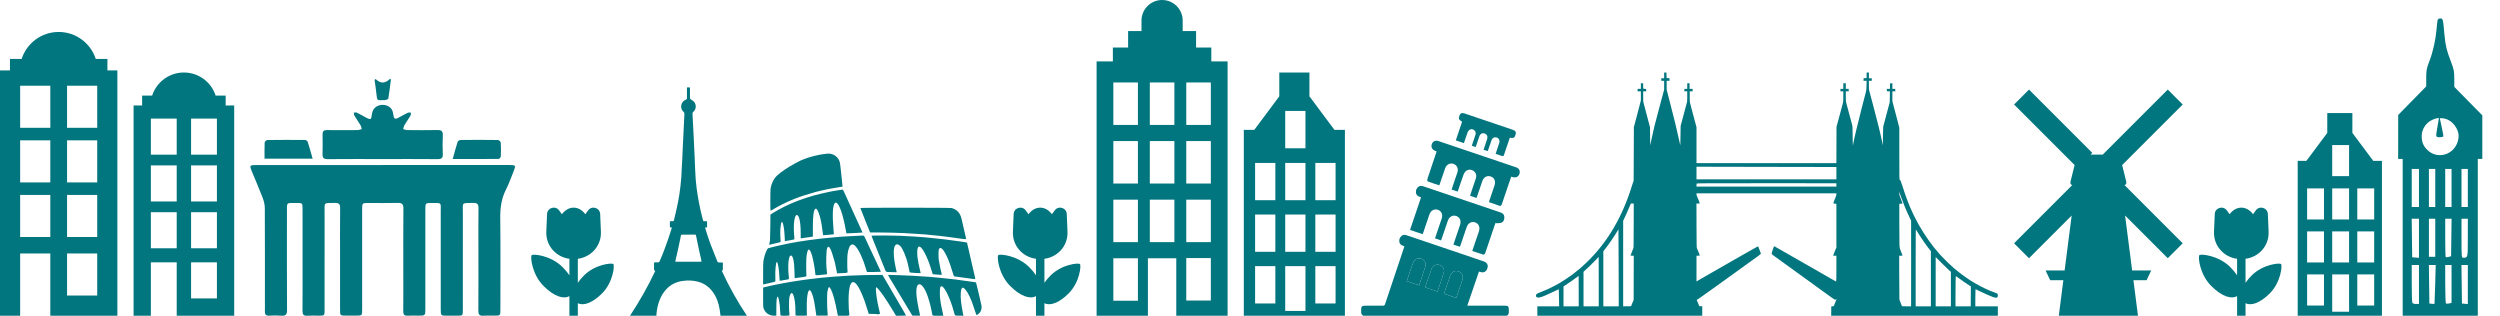
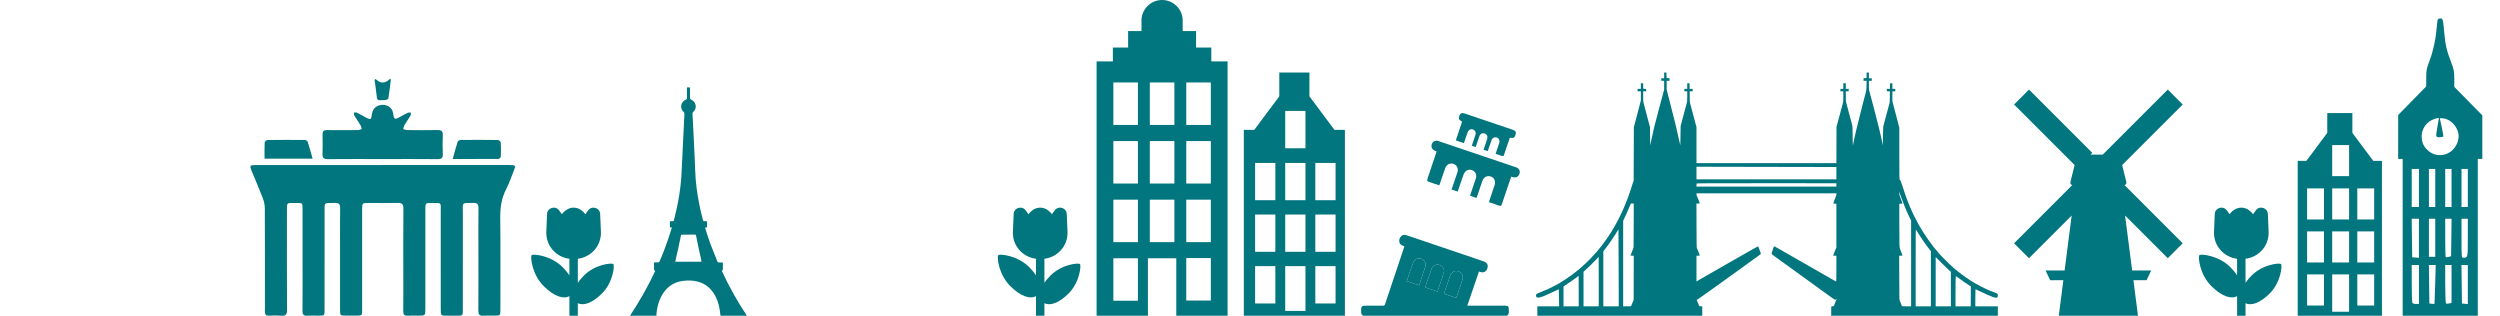
<svg xmlns="http://www.w3.org/2000/svg" width="1850" height="234" viewBox="0 0 1850 234" fill="none">
-   <path d="M71.943 94.565H49.627V63.429H71.943V94.565ZM71.943 134.973H49.627V103.837H71.943V134.973ZM71.943 175.378H49.627V144.242H71.943V175.378ZM71.943 218.678H49.627V187.543H71.943V218.678ZM37.23 94.565H14.914V63.429H37.23V94.565ZM37.23 134.973H14.914V103.837H37.23V134.973ZM37.23 175.378H14.914V144.242H37.23V175.378ZM79.488 52.114V43.609H70.844C67.106 32.031 56.252 23.65 43.427 23.65C30.605 23.65 19.751 32.031 16.01 43.609H7.369V52.114H0V233.65H14.914V187.543H37.23V233.65H86.857V52.114H79.488Z" fill="#01767F" />
-   <path d="M160.523 114.434H141.395V87.747H160.523V114.434ZM160.523 149.069H141.395V122.382H160.523V149.069ZM160.523 183.702H141.395V157.015H160.523V183.702ZM160.523 220.817H141.395V194.129H160.523V220.817ZM130.769 114.434H111.641V87.747H130.769V114.434ZM130.769 149.069H111.641V122.382H130.769V149.069ZM130.769 183.702H111.641V157.015H130.769V183.702ZM166.99 78.048V70.758H159.581C156.377 60.834 147.074 53.65 136.081 53.65C125.09 53.65 115.787 60.834 112.581 70.758H105.174V78.048H98.857V233.65H111.641V194.129H130.769V233.65H173.306V78.048H166.99Z" fill="#01767F" />
  <path d="M283.197 122.12C314.539 122.12 345.886 122.12 377.228 122.12C381.591 122.12 381.82 122.45 380.128 126.608C378.271 131.172 376.676 135.874 374.44 140.249C370.996 146.989 370.093 153.987 370.186 161.488C370.46 184.061 370.287 206.638 370.283 229.215C370.279 233.537 370.262 233.545 365.916 233.57C363.176 233.586 360.421 233.413 357.697 233.622C354.74 233.848 353.955 232.619 353.975 229.811C354.084 215.235 354.023 200.659 354.023 186.083C354.023 175.452 353.947 164.82 354.076 154.192C354.112 151.275 353.33 150.071 350.196 150.143C341.12 150.349 342.538 149.402 342.518 157.882C342.461 181.668 342.501 205.449 342.497 229.231C342.497 233.61 342.485 233.61 338.195 233.606C335.786 233.602 333.373 233.602 330.964 233.61C326.166 233.618 326.158 233.622 326.158 228.659C326.158 204.66 326.182 180.657 326.145 156.654C326.137 149.769 327.201 150.2 319.579 150.204C314.761 150.204 314.757 150.22 314.757 155.163C314.757 179.601 314.761 204.039 314.761 228.481C314.761 233.574 314.761 233.574 309.507 233.578C306.877 233.578 304.238 233.477 301.615 233.61C299.178 233.735 298.376 232.744 298.405 230.335C298.505 221.242 298.445 212.145 298.445 203.048C298.445 186.829 298.356 170.605 298.513 154.385C298.546 150.997 297.438 150.055 294.163 150.151C287.048 150.365 279.917 150.2 272.795 150.2C267.993 150.204 267.985 150.212 267.985 155.167C267.981 179.827 267.981 204.486 267.981 229.146C267.977 233.533 267.969 233.533 263.63 233.545C261.108 233.55 258.586 233.55 256.068 233.545C251.649 233.537 251.645 233.533 251.641 228.953C251.641 215.255 251.641 201.554 251.641 187.856C251.641 176.567 251.572 165.279 251.697 153.991C251.725 151.154 250.843 150.079 247.939 150.159C239.152 150.397 240.216 149.1 240.2 157.842C240.167 181.624 240.192 205.405 240.188 229.19C240.188 233.574 240.175 233.578 235.885 233.594C233.037 233.602 230.176 233.437 227.34 233.63C224.516 233.823 223.823 232.615 223.848 229.984C223.96 218.587 223.896 207.19 223.896 195.788C223.896 182.091 223.896 168.389 223.888 154.692C223.888 150.256 223.823 150.188 219.565 150.212C211.589 150.26 212.342 149.269 212.338 157.399C212.326 181.398 212.269 205.401 212.41 229.404C212.431 232.8 211.387 233.88 208.104 233.602C205.167 233.352 202.186 233.433 199.233 233.582C196.743 233.707 195.889 232.619 196.002 230.274C196.103 228.195 196.026 226.108 196.03 224.026C196.03 200.683 196.079 177.341 195.962 153.995C195.946 151.457 195.305 148.798 194.391 146.413C191.804 139.665 188.908 133.041 186.164 126.354C184.609 122.563 184.919 122.136 189.165 122.136C220.508 122.128 251.854 122.132 283.197 122.132V122.12Z" fill="#01767F" />
  <path d="M283.174 117.701C269.597 117.701 256.017 117.624 242.44 117.761C239.512 117.789 238.593 116.758 238.674 113.97C238.815 109.16 238.783 104.338 238.69 99.519C238.642 97.122 239.572 96.228 241.985 96.26C249.539 96.361 257.096 96.325 264.65 96.26C265.665 96.252 266.676 95.781 267.688 95.527C267.377 94.54 267.24 93.448 266.725 92.582C265.27 90.14 263.611 87.82 262.148 85.382C261.826 84.843 261.999 84.013 261.943 83.316C262.652 83.308 263.486 83.054 264.054 83.332C266.503 84.544 268.856 85.942 271.277 87.22C274.182 88.754 274.774 88.412 275.12 85.109C275.539 81.128 277.517 78.723 281.115 77.821C284.322 77.015 288.161 78.199 289.845 80.911C290.663 82.224 291.013 83.928 291.202 85.503C291.484 87.844 292.508 88.356 294.486 87.312C296.907 86.035 299.272 84.653 301.733 83.465C302.394 83.142 303.316 83.36 304.114 83.328C303.989 84.121 304.082 85.04 303.703 85.681C302.305 88.029 300.69 90.249 299.292 92.598C298.78 93.46 298.651 94.556 298.349 95.543C299.36 95.793 300.372 96.244 301.383 96.252C308.828 96.316 316.276 96.409 323.717 96.236C326.731 96.167 327.818 97.138 327.677 100.184C327.464 104.773 327.492 109.386 327.669 113.978C327.778 116.827 326.807 117.785 323.907 117.757C310.33 117.628 296.75 117.701 283.174 117.701Z" fill="#01767F" />
-   <path d="M334.991 117.674C336.317 112.961 337.388 108.863 338.693 104.843C338.895 104.218 340.176 103.582 340.962 103.574C350.143 103.485 359.324 103.465 368.501 103.602C369.234 103.614 370.527 104.871 370.576 105.612C370.797 108.988 370.757 112.389 370.592 115.769C370.56 116.425 369.569 117.59 369.013 117.594C357.886 117.702 346.755 117.674 334.991 117.674Z" fill="#01767F" />
+   <path d="M334.991 117.674C336.317 112.961 337.388 108.863 338.693 104.843C338.895 104.218 340.176 103.582 340.962 103.574C350.143 103.485 359.324 103.465 368.501 103.602C369.234 103.614 370.527 104.871 370.576 105.612C370.797 108.988 370.757 112.389 370.592 115.769C370.56 116.425 369.569 117.59 369.013 117.594Z" fill="#01767F" />
  <path d="M195.766 117.414C195.766 113.284 195.673 109.36 195.854 105.445C195.887 104.776 197.103 103.619 197.784 103.607C207.09 103.487 216.4 103.495 225.706 103.575C226.387 103.583 227.479 104.252 227.668 104.84C228.965 108.869 230.073 112.962 231.354 117.414H195.766Z" fill="#01767F" />
  <path d="M277.943 58.46C281.52 61.993 285.13 61.949 288.771 58.138C288.92 58.468 289.074 58.803 289.227 59.133C288.642 63.738 288.155 68.359 287.353 72.923C287.257 73.483 285.464 74.079 284.453 74.083C278.97 74.116 279.127 75.05 278.511 69.104C278.168 65.772 277.64 62.465 277.197 59.145C277.443 58.915 277.693 58.69 277.943 58.46Z" fill="#01767F" />
  <path d="M453.893 195.424C452.848 194.38 440.484 195.505 432.166 203.823C430.295 205.699 428.79 207.518 427.592 209.269V191.495C437.031 190.342 445.135 182.225 444.675 171.414L444.127 158.38C443.929 153.717 437.967 151.914 435.216 155.682L433.151 158.518C430.88 155.508 427.834 153.653 424.474 153.653C421.114 153.653 418.068 155.508 415.801 158.518L413.732 155.682C410.985 151.914 405.023 153.717 404.825 158.38L404.272 171.414C403.817 182.225 411.917 190.342 421.356 191.495V203.714C420.069 201.778 418.403 199.745 416.313 197.659C407.56 188.901 394.498 187.764 393.45 188.817C392.348 189.914 393.534 202.927 402.292 211.681C410.126 219.515 417.181 221.544 421.356 219.116V233.65H427.592V224.344C431.586 226.458 438.185 224.457 445.49 217.151C453.812 208.829 454.893 196.425 453.893 195.424Z" fill="#01767F" />
  <path d="M509.422 193.684C512.314 193.684 515.208 193.684 518.1 193.684C519.13 193.684 519.211 193.588 518.98 192.566C518.422 190.075 517.826 187.591 517.293 185.098C516.517 181.483 515.779 177.858 515.043 174.236C514.965 173.855 514.838 173.619 514.414 173.619C511.114 173.622 507.814 173.612 504.516 173.64C504.311 173.64 503.968 173.891 503.923 174.078C503.646 175.263 503.448 176.465 503.2 177.655C502.725 179.943 502.254 182.234 501.746 184.517C501.132 187.262 500.475 189.999 499.856 192.743C499.648 193.674 499.674 193.684 500.673 193.684C503.588 193.684 506.505 193.684 509.422 193.684ZM521.75 168.434C522.217 169.971 522.638 171.458 523.127 172.924C524.053 175.704 524.944 178.5 525.986 181.239C527.577 185.425 529.271 189.572 530.961 193.72C531.059 193.961 531.496 194.179 531.793 194.205C532.576 194.273 533.37 194.25 534.159 194.225C534.697 194.207 534.948 194.382 534.94 194.958C534.918 196.465 534.968 197.974 534.905 199.478C534.89 199.811 534.514 200.128 534.162 200.435C539.367 211.931 545.622 222.948 552.702 233.643H533.175C532.987 232.207 532.817 230.768 532.604 229.338C531.874 224.427 530.286 219.838 527.293 215.827C524.647 212.284 521.217 209.81 516.933 208.565C513.098 207.454 509.214 207.367 505.287 207.87C499.735 208.577 495.232 211.15 491.772 215.533C489.936 217.857 488.634 220.475 487.665 223.267C486.714 226.01 486.144 228.833 485.834 231.715C485.766 232.346 485.763 232.986 485.728 233.65H466.203C473.222 222.938 479.533 211.964 484.888 200.463C483.995 199.922 483.992 199.922 483.995 198.844C483.995 197.528 484.013 196.214 483.987 194.897C483.975 194.306 484.198 194.085 484.789 194.116C485.527 194.151 486.27 194.106 487.011 194.128C487.554 194.149 487.841 193.969 488.081 193.426C490.512 187.979 492.574 182.391 494.519 176.76C495.463 174.038 496.295 171.278 497.188 168.5C497.005 168.432 496.904 168.368 496.797 168.356C495.709 168.229 495.709 168.229 495.709 167.151C495.709 166.242 495.727 165.332 495.701 164.424C495.686 163.909 495.866 163.663 496.402 163.696C496.734 163.716 497.069 163.698 497.404 163.698C498.504 163.698 498.54 163.706 498.794 162.661C499.514 159.67 500.26 156.682 500.891 153.671C501.579 150.401 502.261 147.123 502.738 143.821C503.329 139.709 503.887 135.576 504.146 131.434C504.676 122.941 504.998 114.433 505.409 105.933C505.757 98.743 506.102 91.555 506.469 84.365C506.505 83.668 506.332 83.206 505.772 82.717C502.774 80.112 503.829 75.107 507.672 73.673C508.222 73.468 508.347 73.189 508.344 72.681C508.331 70.315 508.336 67.945 508.341 65.579C508.341 65.297 508.369 65.018 508.39 64.66C509.016 64.66 509.582 64.665 510.15 64.658C510.647 64.65 510.576 65.013 510.576 65.312C510.581 67.225 510.581 69.138 510.581 71.05C510.581 71.289 510.607 71.532 510.576 71.768C510.439 72.864 510.759 73.448 511.9 74.008C515.264 75.662 515.934 80.249 513.037 82.785C512.565 83.199 512.413 83.607 512.446 84.201C512.745 89.764 513.032 95.327 513.308 100.89C513.575 106.288 513.833 111.686 514.082 117.084C514.325 122.386 514.427 127.697 514.828 132.986C515.132 136.982 515.713 140.964 516.342 144.927C516.915 148.554 517.664 152.156 518.435 155.751C518.967 158.244 519.678 160.7 520.284 163.178C520.385 163.594 520.586 163.718 520.981 163.703C521.507 163.683 522.034 163.713 522.559 163.696C523.056 163.68 523.234 163.899 523.224 164.386C523.201 165.413 523.183 166.445 523.229 167.47C523.257 168.122 523.049 168.414 522.379 168.343C522.202 168.325 522.014 168.394 521.75 168.434Z" fill="#01767F" />
-   <path fill-rule="evenodd" clip-rule="evenodd" d="M611.444 113.799C604.456 114.493 595.558 117.027 590.58 119.74C590.446 119.813 589.464 120.334 588.396 120.897C583.355 123.559 577.581 127.468 574.916 130.023C572.451 132.386 570.676 136.135 570.206 139.968C569.992 141.711 569.981 155.779 570.193 155.91C570.279 155.963 570.988 155.613 571.77 155.134C576.376 152.31 581.954 149.545 587.668 147.254C592.076 145.486 597.512 143.715 604.004 141.933C604.575 141.776 606.934 141.217 608.128 140.956C608.876 140.792 609.796 140.583 611.282 140.239C612.617 139.93 614.42 139.586 615.973 139.345C616.64 139.241 617.55 139.09 617.994 139.008C618.439 138.927 619.313 138.779 619.935 138.679C620.558 138.579 621.373 138.432 621.746 138.351C622.119 138.27 622.657 138.204 622.941 138.204H623.459L623.36 136.95C623.305 136.261 623.189 135.042 623.102 134.241C623.015 133.441 622.87 132.058 622.78 131.168C622.159 125.073 621.763 121.632 621.567 120.636C620.865 117.081 618.256 114.536 614.549 113.791C613.603 113.602 613.431 113.602 611.444 113.799ZM622.2 140.473C619.564 140.889 617.618 141.211 616.418 141.431C615.906 141.524 615.105 141.669 614.638 141.753C613.141 142.022 612.414 142.184 608.128 143.196C605.815 143.742 603.432 144.334 602.831 144.512C602.231 144.69 601.212 144.99 600.567 145.178C599.922 145.367 598.994 145.648 598.505 145.803C598.016 145.958 597.069 146.248 596.402 146.449C595.117 146.836 594.786 146.951 594.138 147.231C593.915 147.328 593.406 147.512 593.006 147.642C592.605 147.771 591.768 148.073 591.146 148.313C590.523 148.552 589.613 148.898 589.124 149.08C583.831 151.058 575.839 155.053 571.656 157.812L570.119 158.826L570.026 168.126C569.975 173.241 569.878 177.644 569.81 177.911C569.615 178.679 569.23 180.705 569.23 180.962C569.23 181.153 569.341 181.167 569.836 181.036C570.634 180.825 571.394 180.641 572.384 180.418C572.829 180.318 573.447 180.172 573.759 180.094C574.07 180.017 574.689 179.871 575.133 179.771C575.84 179.612 576.792 179.372 577.438 179.191C577.69 179.12 577.696 178.236 577.466 175.14C577.209 171.68 577.521 167.083 578.164 164.85C578.509 163.654 579.162 164.269 579.585 166.185C580.225 169.092 580.53 171.707 580.686 175.647L580.794 178.396L581.36 178.347C582.183 178.276 587.205 177.344 587.593 177.19C587.901 177.068 587.914 176.976 587.8 175.787C586.896 166.364 587.735 159.068 589.722 159.068C590.142 159.068 591.06 160.213 591.256 160.98C591.317 161.218 591.45 161.705 591.552 162.06C592.17 164.231 592.516 168.01 592.518 172.628L592.52 176.403L593.208 176.302C593.586 176.247 594.332 176.136 594.866 176.055C595.399 175.975 596.418 175.827 597.13 175.727C598.459 175.541 599.92 175.327 600.946 175.166L601.527 175.075L601.512 168.568C601.49 159.156 602.178 154.617 603.658 154.405C605.086 154.201 607.328 160.83 608.297 168.126C608.456 169.327 608.702 171.146 608.842 172.169L609.099 174.029L610.231 173.99C611.265 173.955 613.228 173.785 615.973 173.494L617.024 173.382L617.009 172.493C617.001 172.003 616.908 170.802 616.802 169.824C616.696 168.845 616.509 166.116 616.387 163.759C615.396 144.664 620.581 145.528 624.88 165.174C625.329 167.225 625.459 167.881 625.83 169.945C625.913 170.412 626.067 171.224 626.17 171.749L626.358 172.703L628.646 172.594C629.904 172.535 632.52 172.417 634.459 172.333C638.404 172.161 638.347 172.173 638.055 171.561C637.938 171.317 637.73 170.863 637.593 170.552C637.456 170.24 637.041 169.331 636.67 168.53C636.299 167.729 635.706 166.419 635.351 165.619C634.583 163.886 634.331 163.331 633.441 161.413C633.069 160.613 632.618 159.63 632.439 159.23C632.26 158.83 631.91 158.065 631.661 157.532C631.413 156.998 631.046 156.197 630.846 155.753C630.646 155.308 630.085 154.07 629.6 153.003C629.114 151.936 628.405 150.371 628.024 149.526C627.643 148.681 627.104 147.498 626.827 146.897C626.356 145.875 625.956 144.997 624.899 142.662C623.751 140.128 623.854 140.212 622.2 140.473ZM636.673 153.933C636.672 154.044 638.287 158.156 640.263 163.071L643.855 172.007L648.231 172.004C653.508 172 665.213 172.274 669.347 172.498C676.518 172.888 682.422 173.266 684.389 173.463C685.234 173.548 686.726 173.694 687.704 173.789C688.683 173.884 690.139 174.028 690.939 174.109C691.74 174.19 693.268 174.337 694.336 174.435C696.808 174.662 698.04 174.811 702.342 175.404C703.009 175.496 704.101 175.646 704.768 175.737C705.435 175.829 706.49 175.974 707.113 176.061C716.194 177.328 715.127 177.486 714.544 174.959C714.267 173.759 713.875 172.049 713.646 171.037C713.556 170.637 713.417 170.054 713.339 169.743C713.26 169.432 713.043 168.486 712.857 167.64C712.67 166.795 712.379 165.522 712.21 164.81C712.042 164.098 711.817 163.116 711.711 162.627C710.652 157.742 708.526 155.26 704.283 153.958C703.254 153.642 636.677 153.618 636.673 153.933ZM635.624 174.448C634.379 174.521 631.577 174.659 629.397 174.755C627.218 174.851 624.598 174.999 623.574 175.084C622.551 175.169 620.732 175.314 619.531 175.407C615.309 175.735 613.42 175.915 608.371 176.471C602.637 177.103 594.158 178.255 591.227 178.802C590.826 178.877 590.026 179.019 589.447 179.119C588.869 179.219 588.032 179.367 587.587 179.447C587.143 179.528 586.306 179.676 585.727 179.774C585.149 179.873 584.385 180.016 584.029 180.092C583.673 180.168 582.945 180.316 582.412 180.42C579.444 181.003 578.976 181.104 576.508 181.697C575.396 181.964 573.213 182.48 571.656 182.844C570.099 183.208 568.65 183.594 568.436 183.701C567.534 184.152 565.811 188.442 565.208 191.74C565.119 192.229 564.968 193.017 564.873 193.491C564.765 194.031 564.701 197.367 564.701 202.444V210.537L565.146 210.423C565.391 210.361 567.374 209.913 569.553 209.427C571.733 208.941 573.593 208.456 573.687 208.35C573.803 208.219 573.819 207.27 573.739 205.407C573.52 200.309 574.145 193.842 574.858 193.842C575.599 193.842 576.551 199.392 576.759 204.916C576.812 206.336 576.896 207.564 576.946 207.644C577.054 207.818 577.5 207.759 581.118 207.092C581.563 207.01 582.254 206.897 582.654 206.841C583.77 206.687 583.914 206.486 583.771 205.286C582.806 197.212 583.421 189.505 585.063 189.116C586.733 188.72 587.743 193.019 587.937 201.343L588.042 205.851L588.866 205.752C595.166 204.99 596.974 204.639 596.797 204.213C596.58 203.687 596.513 192.954 596.714 190.817C597.432 183.195 599.053 182.658 601.007 189.394C601.475 191.007 602.474 195.89 602.71 197.724C602.808 198.48 602.952 199.536 603.03 200.069C603.108 200.603 603.223 201.513 603.285 202.091C603.494 204.045 602.929 203.89 607.967 203.372C608.945 203.271 610.233 203.14 610.829 203.079C611.426 203.019 611.95 202.933 611.995 202.888C612.071 202.812 611.983 201.732 611.6 198.048C611.204 194.226 611.459 185.556 612.017 183.895C613.107 180.654 614.883 183.562 617.354 192.629C617.949 194.813 617.94 194.778 618.399 197.077C618.478 197.477 618.627 198.205 618.728 198.695C619.103 200.502 619.211 201.054 619.313 201.667L619.417 202.294L621.617 202.189C627.933 201.888 627.345 202.117 627.127 200.039C626.884 197.732 626.94 189.815 627.213 187.896C628.462 179.108 631.853 178.557 635.913 186.483C636.826 188.264 637.969 190.748 637.969 190.949C637.969 191.03 638.034 191.223 638.112 191.378C638.191 191.532 638.336 191.859 638.436 192.104C638.535 192.348 638.699 192.749 638.8 192.993C638.901 193.238 639.04 193.584 639.11 193.761C639.18 193.939 639.757 195.707 640.393 197.689L641.549 201.293L646.631 201.275C649.426 201.266 651.749 201.2 651.792 201.13C651.836 201.059 651.646 200.537 651.372 199.969C651.096 199.402 650.616 198.391 650.304 197.724C649.992 197.057 649.448 195.892 649.094 195.136C648.74 194.38 648.245 193.315 647.992 192.77C647.74 192.226 647.246 191.17 646.895 190.425C646.05 188.633 645.019 186.442 644.318 184.947C644.005 184.279 643.322 182.832 642.8 181.731C642.278 180.629 641.851 179.705 641.851 179.677C641.851 179.616 640.029 175.738 639.616 174.919C639.278 174.25 639.19 174.239 635.624 174.448ZM644.924 174.487C644.924 174.679 645.407 175.957 645.973 177.264C646.088 177.531 646.306 178.077 646.456 178.477C646.607 178.877 646.827 179.423 646.944 179.69C647.062 179.957 648.484 183.487 650.103 187.534C651.722 191.582 653.176 195.185 653.334 195.541C653.492 195.896 654.034 197.243 654.538 198.533C655.709 201.527 655.169 201.23 659.706 201.366L663.569 201.482L663.484 201.099C663.438 200.889 663.132 199.515 662.806 198.048C659.946 185.195 661.505 177.761 666.166 182.021C667.923 183.627 670.774 190.444 671.921 195.783C672.026 196.272 672.181 196.982 672.266 197.36C672.534 198.555 672.711 199.393 672.91 200.393C673.016 200.927 673.124 201.442 673.15 201.538C673.222 201.802 681.003 202.296 681.246 202.053C681.308 201.99 681.286 201.737 681.196 201.49C681.106 201.242 680.946 200.639 680.841 200.15C680.736 199.661 680.504 198.642 680.327 197.886C679.805 195.661 679.725 195.275 679.537 194.085C679.183 191.84 679.051 190.994 678.891 189.947C678.801 189.362 678.728 187.974 678.728 186.863C678.728 180.031 681.743 181.326 685.566 189.799C686.273 191.366 686.455 191.798 686.897 192.953C687.135 193.575 687.391 194.231 687.466 194.408C687.641 194.824 688.013 195.951 689.238 199.778L690.233 202.883L690.909 202.969C694.641 203.444 697.086 203.506 696.938 203.122C696.699 202.499 695.381 196.438 695.149 194.894C695.002 193.915 694.799 192.751 694.7 192.306C694.422 191.071 694.442 185.326 694.726 184.623C695.862 181.813 698.219 184.21 701.432 191.44C702.341 193.484 703.607 197.118 705.088 201.929C705.954 204.743 705.723 204.461 707.329 204.675C708.1 204.778 709.167 204.927 709.701 205.006C710.235 205.084 711.29 205.229 712.046 205.327C712.802 205.425 713.93 205.576 714.553 205.661C715.176 205.747 716.213 205.888 716.858 205.976C717.503 206.063 718.558 206.208 719.203 206.298C722.014 206.691 721.894 206.813 721.27 204.194C721.068 203.349 720.833 202.33 720.745 201.929C720.585 201.193 720.394 200.374 720.142 199.341C720.066 199.03 719.916 198.375 719.81 197.886C719.703 197.397 719.553 196.742 719.477 196.43C719.229 195.41 719.037 194.584 718.857 193.761C718.76 193.317 718.534 192.334 718.354 191.578C718.174 190.822 717.948 189.839 717.851 189.394C717.754 188.95 717.619 188.331 717.551 188.02C717.339 187.043 716.094 181.676 715.848 180.672C715.556 179.485 715.494 179.424 714.438 179.272C713.542 179.143 711.828 178.882 710.186 178.626C704.465 177.731 694.315 176.513 687.381 175.888C686.402 175.8 684.765 175.652 683.742 175.56C679.864 175.209 673.591 174.827 666.678 174.52C659.435 174.199 644.924 174.176 644.924 174.487ZM640.557 203.552C633.385 203.688 623.032 204.198 617.671 204.679C616.781 204.759 615.107 204.903 613.951 205C608.072 205.491 607.408 205.56 601.416 206.293C600.749 206.374 599.512 206.521 598.667 206.618C596.821 206.83 595.023 207.07 593.814 207.265C592.903 207.412 591.48 207.623 589.407 207.92C587.044 208.258 585.184 208.559 583.463 208.884C583.063 208.96 582.28 209.1 581.724 209.195C581.168 209.291 580.295 209.442 579.783 209.531C578.973 209.672 575.434 210.377 571.252 211.23C569.326 211.623 567.262 212.104 565.389 212.598L564.701 212.779V219.895C564.701 226.693 564.717 227.06 565.042 228.068C566.216 231.702 569.464 233.823 573.516 233.602L574.486 233.549L574.492 228.212C574.499 222.241 574.796 219.559 575.452 219.559C575.703 219.559 576.162 220.635 576.348 221.662C576.772 223.996 576.872 224.615 577.013 225.786C577.099 226.498 577.229 228.472 577.302 230.174C577.375 231.875 577.485 233.349 577.547 233.449C577.733 233.75 584.094 233.698 584.211 233.395C584.26 233.265 584.208 232.483 584.094 231.656C583.804 229.555 583.797 221.757 584.084 220.368C585.764 212.233 588.776 219.242 588.623 230.93C588.606 232.293 588.659 233.392 588.747 233.48C588.841 233.574 590.537 233.619 593.017 233.593L597.13 233.549L597.049 231.043C596.742 221.52 597.542 214.917 599.024 214.739C600.425 214.57 602.285 220.41 603.342 228.293C603.444 229.049 603.595 230.141 603.678 230.719C603.763 231.297 603.888 232.171 603.958 232.66L604.085 233.549H608.29H612.495L612.448 232.094C612.422 231.293 612.325 229.962 612.234 229.136C611.993 226.959 611.987 217.463 612.226 216.162C612.615 214.051 613.03 212.742 613.382 212.525C614.118 212.07 615.756 215.421 616.951 219.826C617.14 220.524 617.356 221.314 617.43 221.581C617.73 222.668 618.378 225.362 618.557 226.271C618.662 226.805 618.81 227.533 618.884 227.889C618.958 228.244 619.104 228.972 619.208 229.506C619.311 230.04 619.457 230.768 619.531 231.123C619.606 231.479 619.751 232.189 619.853 232.7L620.039 233.63H624.216C629.024 233.63 628.612 233.813 628.417 231.761C628.341 230.965 628.203 229.514 628.11 228.536C628.017 227.557 627.941 224.716 627.941 222.221C627.943 205.108 632.609 204.17 638.77 220.044C639.235 221.245 639.681 222.373 639.76 222.551C639.937 222.953 641.649 228.27 642.338 230.557L642.849 232.256L645.851 232.296C647.823 232.322 648.93 232.4 649.078 232.522C649.316 232.72 651 232.42 651.166 232.15C651.211 232.078 651.173 231.745 651.083 231.41C650.993 231.074 650.811 230.327 650.68 229.749C650.548 229.17 650.287 228.052 650.099 227.263C649.086 223.001 648.159 216.737 648.159 214.155C648.159 212.245 648.307 212.182 649.607 213.542C650.397 214.368 651.133 215.304 653.508 218.508C654.727 220.153 658.625 226.223 660.804 229.87L663.051 233.63H666.765C668.807 233.63 670.479 233.571 670.479 233.499C670.479 233.427 669.778 232.172 668.922 230.709C666.807 227.098 665.961 225.644 663.045 220.61C662.221 219.187 661.491 217.95 661.424 217.861C661.358 217.772 661.122 217.371 660.901 216.971C660.679 216.571 659.347 214.278 657.941 211.876C656.534 209.474 654.858 206.6 654.217 205.488L653.05 203.466L649.755 203.453C647.943 203.446 643.804 203.491 640.557 203.552ZM657.216 203.592C657.216 203.732 657.59 204.452 658.047 205.193C658.503 205.933 659.021 206.794 659.196 207.105C659.372 207.416 659.573 207.744 659.642 207.833C659.712 207.922 659.914 208.249 660.091 208.561C660.267 208.872 662.758 213.021 665.627 217.78C668.495 222.539 670.97 226.651 671.127 226.918C671.283 227.185 672.248 228.786 673.271 230.476L675.13 233.549L677.98 233.594C680.323 233.63 680.83 233.598 680.83 233.414C680.83 233.195 680.606 232.026 680.345 230.881C680.274 230.569 680.128 229.914 680.022 229.425C679.915 228.936 679.77 228.281 679.7 227.969C679.455 226.878 679.073 224.805 678.91 223.683C678.819 223.061 678.671 222.078 678.581 221.5C676.192 206.159 683.074 206.786 687.456 222.309C687.568 222.709 687.721 223.218 687.794 223.441C688.123 224.443 689.101 228.58 689.495 230.638C690.145 234.029 689.53 233.63 694.11 233.63H698.017L697.92 232.943C697.867 232.565 697.756 231.964 697.673 231.609C696.012 224.478 695.491 220.941 695.482 216.729C695.473 212.49 695.924 211.307 697.279 212.015C699.362 213.103 703.13 221.022 705.409 229.102C705.522 229.502 705.671 230.011 705.74 230.234C705.81 230.456 706.023 231.184 706.214 231.851C706.745 233.706 706.406 233.543 709.862 233.594L712.899 233.638L712.784 232.947C712.651 232.15 712.477 231.191 712.224 229.87C711.728 227.276 711.606 226.511 711.214 223.522C710.57 218.618 710.966 213.64 712.053 212.96C713.311 212.175 716.373 216.338 718.515 221.745C718.797 222.455 719.127 223.255 719.25 223.522C719.372 223.788 720.143 226.045 720.963 228.536C722.704 233.824 722.435 233.285 723.143 232.905C725.716 231.518 726.927 228.524 726.152 225.462C726.062 225.107 725.909 224.452 725.812 224.007C725.715 223.562 725.489 222.579 725.309 221.823C725.013 220.577 724.898 220.067 724.507 218.265C723.903 215.483 722.361 209.107 722.27 209.016C722.207 208.954 721.573 208.823 720.861 208.726C717.694 208.293 717.08 208.209 716.09 208.071C715.511 207.99 714.456 207.844 713.744 207.747C713.033 207.65 711.959 207.502 711.359 207.418C710.758 207.335 709.776 207.2 709.175 207.117C708.575 207.035 707.501 206.887 706.79 206.789C705.553 206.619 703.989 206.448 700.805 206.135C699.463 206.002 698.504 205.903 694.497 205.479C691.801 205.194 689.657 205.001 687.462 204.848C677.838 204.175 672.339 203.865 667.406 203.715C664.248 203.619 660.663 203.495 659.44 203.439C657.481 203.349 657.216 203.367 657.216 203.592Z" fill="#01767F" />
  <path d="M799.171 195.424C798.126 194.38 785.763 195.505 777.445 203.823C775.573 205.699 774.068 207.518 772.87 209.269V191.495C782.31 190.342 790.414 182.225 789.954 171.414L789.405 158.38C789.207 153.717 783.245 151.914 780.494 155.682L778.429 158.518C776.158 155.508 773.112 153.653 769.752 153.653C766.392 153.653 763.346 155.508 761.079 158.518L759.01 155.682C756.263 151.914 750.301 153.717 750.103 158.38L749.551 171.414C749.095 182.225 757.195 190.342 766.634 191.495V203.714C765.347 201.778 763.681 199.745 761.592 197.659C752.838 188.901 739.777 187.764 738.728 188.817C737.627 189.914 738.813 202.927 747.57 211.681C755.404 219.515 762.459 221.544 766.634 219.116V233.65H772.87V224.344C776.864 226.458 783.463 224.457 790.769 217.151C799.09 208.829 800.171 196.425 799.171 195.424Z" fill="#01767F" />
  <path d="M896.022 92.427H877.839V61.002H896.022V92.427ZM896.022 135.795H877.839V104.37H896.022V135.795ZM896.022 222.41H877.839V190.985H896.022V222.41ZM896.022 179.162H877.839V147.735H896.022V179.162ZM869.042 92.427H850.86V61.002H869.042V92.427ZM869.042 135.795H850.86V104.37H869.042V135.795ZM869.042 179.162H850.86V147.735H869.042V179.162ZM842.06 92.427H823.878V61.002H842.06V92.427ZM842.06 135.795H823.878V104.37H842.06V135.795ZM842.06 179.162H823.878V147.735H842.06V179.162ZM842.06 222.529H823.878V191.102H842.06V222.529ZM908.421 45.458H896.377V35.171H885.099V22.97H875.191V15.241C875.191 6.824 868.368 4.11236e-05 859.951 4.11236e-05C851.535 4.11236e-05 844.711 6.824 844.711 15.241V22.97H834.803V35.171H823.523V45.458H811.481V233.65H849.457V191.105H870.445V233.65H908.421V45.458Z" fill="#01767F" />
  <path d="M988.325 148.155H973.339V120.548H988.325V148.155ZM988.325 186.355H973.339V158.748H988.325V186.355ZM988.325 224.554H973.339V196.946H988.325V224.554ZM966.041 109.696H951.055V82.089H966.041V109.696ZM966.041 148.155H951.055V120.548H966.041V148.155ZM966.041 186.355H951.055V158.748H966.041V186.355ZM966.041 230.114H951.055V196.948H966.041V230.114ZM943.76 148.155H928.774V120.548H943.76V148.155ZM943.76 186.355H928.774V158.748H943.76V186.355ZM943.76 224.554H928.774V196.946H943.76V224.554ZM987.485 96.097L968.979 71.278V53.65H946.674V71.278L928.168 96.097H920.421V233.65H995.232V96.097H987.485Z" fill="#01767F" />
  <path d="M1050.08 211.131C1051.69 206.4 1053.28 201.891 1054.73 197.33C1055.51 194.852 1054.14 192.357 1051.79 191.511C1049.42 190.661 1046.68 191.706 1045.8 194.091C1044.12 198.664 1042.62 203.306 1040.99 208.049C1044.03 209.078 1046.97 210.077 1050.08 211.131ZM1077.55 220.431C1077.69 220.108 1077.86 219.819 1077.97 219.504C1079.36 215.445 1080.75 211.386 1082.11 207.314C1083.08 204.381 1081.93 201.738 1079.32 200.824C1076.64 199.88 1074.06 201.266 1073.03 204.25C1071.65 208.262 1070.29 212.283 1068.93 216.3C1068.82 216.648 1068.74 217.009 1068.64 217.409C1071.62 218.421 1074.48 219.394 1077.55 220.431ZM1054.61 212.657C1057.71 213.707 1060.64 214.706 1063.72 215.747C1065.33 210.953 1067 206.281 1068.45 201.538C1069.16 199.23 1067.53 196.781 1065.18 196.055C1062.82 195.328 1060.28 196.403 1059.41 198.771C1057.75 203.297 1056.25 207.879 1054.61 212.657ZM1008.92 233.65C1007.62 233.093 1007.23 232.073 1007.23 230.709C1007.23 226.327 1007.34 226.195 1011.74 226.195C1015.61 226.195 1019.48 226.173 1023.35 226.208C1024.18 226.216 1024.63 226.02 1024.93 225.128C1029.62 211.038 1034.35 196.964 1039.07 182.887C1039.13 182.708 1039.14 182.517 1039.18 182.262C1038.84 182.117 1038.54 181.96 1038.23 181.867C1036.67 181.403 1035.63 180.417 1035.47 178.789C1035.3 177.093 1035.88 175.593 1037.23 174.496C1038.43 173.523 1039.75 173.697 1041.12 174.169C1049.41 176.991 1057.71 179.788 1066.01 182.593C1076.62 186.185 1087.22 189.768 1097.83 193.373C1100.73 194.359 1101.64 196.467 1100.39 199.225C1099.52 201.138 1097.85 201.912 1095.82 201.351C1095.41 201.236 1094.99 201.117 1094.43 200.955C1091.57 209.32 1088.73 217.622 1085.8 226.195H1087.63C1096 226.195 1104.37 226.195 1112.74 226.195C1116.33 226.195 1116.5 226.407 1116.55 230.05C1116.56 231.516 1116.58 232.915 1114.99 233.65H1008.92Z" fill="#01767F" />
-   <path d="M1052.81 173.309C1049.68 172.255 1046.73 171.256 1043.43 170.142C1046.15 162.088 1048.84 154.118 1051.56 146.063C1051.15 145.889 1050.82 145.706 1050.46 145.596C1048.83 145.086 1047.83 143.993 1047.77 142.306C1047.72 140.576 1048.31 139.029 1049.87 138.034C1051.07 137.273 1052.29 137.541 1053.54 137.966C1064.8 141.787 1076.07 145.587 1087.33 149.4C1095.03 152.006 1102.72 154.624 1110.43 157.212C1112.02 157.748 1113.1 158.713 1113.21 160.426C1113.32 162.241 1112.78 164.009 1111.07 164.761C1109.89 165.276 1108.39 165.063 1107.03 165.178L1106.83 164.693C1106.62 165.212 1106.38 165.726 1106.2 166.253C1103.94 172.914 1101.67 179.578 1099.41 186.239C1099.22 186.791 1099.09 187.408 1098.75 187.858C1098.51 188.177 1097.88 188.517 1097.56 188.415C1094.9 187.591 1092.27 186.664 1089.48 185.716C1090.2 183.574 1090.89 181.504 1091.59 179.442C1092.52 176.714 1093.46 173.989 1094.38 171.256C1095.43 168.136 1094.28 165.45 1091.54 164.549C1088.84 163.665 1086.35 165.097 1085.31 168.132C1083.76 172.663 1082.22 177.194 1080.68 181.725C1080.58 181.993 1080.46 182.248 1080.31 182.613C1078.73 182.082 1077.22 181.572 1075.54 181.007C1076.1 179.336 1076.62 177.729 1077.16 176.127C1078.24 172.935 1079.33 169.747 1080.41 166.551C1081.46 163.435 1080.34 160.745 1077.61 159.839C1074.88 158.93 1072.4 160.375 1071.32 163.524C1069.82 167.915 1068.33 172.31 1066.83 176.705C1066.71 177.071 1066.57 177.428 1066.39 177.904C1064.91 177.402 1063.49 176.926 1061.92 176.395C1062.42 174.873 1062.88 173.449 1063.36 172.034C1064.51 168.608 1065.7 165.191 1066.84 161.765C1067.85 158.755 1066.66 156.086 1063.95 155.215C1061.31 154.36 1058.77 155.759 1057.77 158.675C1056.12 163.478 1054.51 168.289 1052.81 173.309Z" fill="#01767F" />
  <path d="M1118.29 130.729C1116.88 134.864 1115.5 138.924 1114.12 142.983C1113.2 145.665 1112.29 148.347 1111.39 151.033C1111.01 152.172 1110.53 152.695 1109.15 152.134C1106.81 151.174 1104.36 150.464 1101.81 149.601C1101.96 149.104 1102.07 148.653 1102.22 148.215C1103.47 144.513 1104.73 140.815 1105.97 137.113C1106.96 134.159 1105.83 131.532 1103.22 130.614C1100.53 129.666 1097.94 131.048 1096.91 134.014C1095.66 137.615 1094.46 141.232 1093.23 144.836C1093.06 145.338 1092.87 145.831 1092.63 146.49C1091.04 145.958 1089.53 145.457 1087.85 144.896C1088.04 144.271 1088.18 143.727 1088.36 143.191C1089.62 139.442 1090.93 135.706 1092.16 131.949C1092.87 129.781 1092.15 127.685 1090.41 126.487C1088.64 125.258 1086.3 125.241 1084.7 126.682C1083.94 127.367 1083.34 128.361 1082.99 129.33C1081.66 132.952 1080.46 136.624 1079.22 140.275C1079.06 140.73 1078.89 141.181 1078.67 141.763C1077.19 141.266 1075.77 140.79 1074.19 140.263C1074.91 138.112 1075.59 136.046 1076.29 133.98C1077.01 131.855 1077.78 129.738 1078.47 127.605C1079.39 124.787 1078.19 122.177 1075.6 121.276C1072.97 120.353 1070.39 121.709 1069.38 124.595C1068.12 128.238 1066.89 131.898 1065.64 135.549C1065.47 136.042 1065.29 136.535 1065.07 137.168C1062.13 136.178 1059.3 135.268 1056.52 134.227C1056.25 134.121 1056.06 133.139 1056.21 132.684C1057.49 128.684 1058.85 124.71 1060.19 120.732C1061.15 117.871 1062.12 115.015 1063.12 112.078C1062.61 111.865 1062.22 111.691 1061.82 111.529C1059.71 110.688 1058.82 108.771 1059.55 106.667C1060.27 104.597 1062.21 103.628 1064.38 104.363C1083.6 110.845 1102.8 117.34 1122.01 123.851C1124.2 124.595 1125.1 126.5 1124.4 128.638C1123.71 130.741 1121.81 131.728 1119.65 131.107C1119.23 130.988 1118.82 130.878 1118.29 130.729Z" fill="#01767F" />
  <path d="M1117.26 101.926C1115.89 105.968 1114.54 109.943 1113.2 113.913C1112.55 115.821 1112.54 115.821 1110.66 115.175C1109.41 114.746 1108.17 114.316 1106.76 113.832C1107.5 111.63 1108.22 109.475 1108.94 107.316C1109.13 106.763 1109.33 106.211 1109.49 105.645C1109.97 103.958 1109.23 102.364 1107.71 101.807C1106.09 101.212 1104.41 101.926 1103.77 103.631C1102.89 105.96 1102.13 108.336 1101.33 110.691C1101.22 111.009 1101.08 111.324 1100.9 111.804C1099.91 111.498 1098.96 111.201 1097.83 110.848C1098.59 108.582 1099.31 106.423 1100.03 104.268C1100.23 103.665 1100.47 103.074 1100.61 102.458C1101.02 100.715 1100.22 99.27 1098.61 98.743C1097.04 98.233 1095.44 98.964 1094.82 100.626C1093.97 102.912 1093.22 105.242 1092.43 107.554C1092.29 107.962 1092.12 108.357 1091.95 108.816C1090.99 108.493 1090.13 108.2 1089.13 107.856C1090.06 105.059 1090.98 102.351 1091.87 99.631C1092.34 98.19 1091.89 97 1090.67 96.163C1089.5 95.355 1088.21 95.38 1087.14 96.299C1086.58 96.775 1086.18 97.531 1085.92 98.237C1085.01 100.711 1084.2 103.218 1083.29 105.896C1081.31 105.225 1079.4 104.578 1077.3 103.869C1078.88 99.172 1080.41 94.603 1081.94 90.063C1079.41 88.486 1079.14 87.815 1080.05 85.473C1080.71 83.768 1081.8 83.284 1083.67 83.917C1092.1 86.765 1100.53 89.621 1108.95 92.473C1112.33 93.617 1115.7 94.76 1119.08 95.903C1121.38 96.681 1122.05 97.574 1121.63 99.265C1120.97 101.884 1120.07 102.47 1117.26 101.926Z" fill="#01767F" />
  <path d="M1054.61 212.659C1056.25 207.881 1057.75 203.295 1059.41 198.772C1060.28 196.401 1062.82 195.329 1065.18 196.056C1067.53 196.779 1069.16 199.227 1068.45 201.539C1067 206.279 1065.33 210.954 1063.72 215.749C1060.64 214.703 1057.7 213.708 1054.61 212.659Z" fill="#01767F" />
  <path d="M1077.55 220.433C1074.48 219.391 1071.62 218.422 1068.64 217.406C1068.74 217.011 1068.82 216.65 1068.93 216.301C1070.29 212.28 1071.65 208.259 1073.03 204.251C1074.06 201.267 1076.64 199.882 1079.32 200.821C1081.93 201.739 1083.08 204.379 1082.11 207.311C1080.75 211.383 1079.36 215.443 1077.97 219.506C1077.86 219.816 1077.69 220.11 1077.55 220.433Z" fill="#01767F" />
  <path d="M1050.08 211.131C1046.97 210.077 1044.03 209.078 1040.99 208.049C1042.62 203.306 1044.12 198.664 1045.8 194.091C1046.68 191.706 1049.42 190.661 1051.79 191.511C1054.14 192.357 1055.51 194.852 1054.73 197.33C1053.29 201.891 1051.69 206.4 1050.08 211.131Z" fill="#01767F" />
  <path fill-rule="evenodd" clip-rule="evenodd" d="M1231.47 55.786V57.922H1230.41H1229.34V58.848V59.774H1230.41H1231.47L1231.47 63.013L1231.47 66.253L1230.97 68.175C1230.44 70.207 1230.01 71.794 1229.41 74.014C1229.21 74.758 1228.8 76.296 1228.49 77.431C1228.19 78.567 1227.62 80.682 1227.23 82.131C1224.53 92.08 1223.58 95.96 1221.84 104.275L1221.15 107.55L1221.07 100.786L1220.99 94.022L1220.46 92.099C1220.17 91.042 1219.7 89.311 1219.43 88.254C1219.15 87.197 1218.68 85.402 1218.38 84.267C1217.83 82.233 1217.18 79.762 1216.37 76.609C1215.96 75.036 1215.95 74.93 1215.95 71.304V67.606H1217.09H1218.23L1218.23 67.001C1218.22 65.863 1218.15 65.755 1217.32 65.752C1215.88 65.749 1215.95 65.856 1215.95 63.602V61.624H1215.1H1214.24V63.69V65.755H1213.03H1211.82V66.68V67.606H1213.03H1214.24V70.973V74.34L1213.45 77.417C1210.4 89.2 1209.81 91.43 1209.43 92.74L1209.06 94.022L1208.98 113.887L1208.9 133.753L1208.59 134.536C1208.43 134.967 1207.96 136.377 1207.57 137.669C1199.96 162.474 1187.51 182.57 1170.45 197.557C1169.75 198.177 1169.14 198.722 1169.1 198.769C1168.98 198.915 1164.82 202.217 1163.62 203.121C1161.04 205.059 1156.18 208.285 1153.76 209.654C1153.27 209.934 1151.64 210.835 1150.85 211.27C1147.8 212.946 1143.38 214.965 1140.06 216.2C1137.18 217.274 1136.63 217.654 1136.63 218.595C1136.63 221.398 1139.69 220.708 1150.35 215.502C1152.07 214.666 1153.49 214.002 1153.51 214.026C1153.53 214.05 1153.6 216.905 1153.65 220.371L1153.76 226.672H1145.69H1137.63V230.161V233.65H1198.65H1259.67V230.179V226.709L1258.56 226.612L1257.46 226.516L1257.12 225.632C1256.63 224.345 1255.99 222.813 1255.75 222.378C1255.5 221.928 1255.49 221.83 1255.69 221.83C1255.85 221.83 1256.89 221.149 1258.75 219.835C1264.9 215.469 1267.92 213.311 1270.49 211.455C1271.63 210.635 1272.88 209.741 1273.27 209.466C1273.66 209.192 1275.1 208.156 1276.47 207.163C1277.85 206.17 1280.82 204.023 1283.1 202.392C1285.37 200.761 1287.67 199.097 1288.22 198.695C1289.7 197.613 1292.2 195.804 1297.69 191.856C1303.79 187.469 1303.19 188.042 1302.81 187.001C1302.65 186.537 1302.36 185.725 1302.17 185.196C1301.38 183.003 1301.08 182.242 1301 182.242C1300.89 182.242 1298.15 183.757 1295.63 185.208C1294.61 185.794 1292.4 187.055 1290.71 188.008C1287.52 189.82 1285.49 190.973 1283.1 192.349C1279.97 194.147 1277.48 195.569 1273.13 198.053C1268.61 200.629 1263.13 203.774 1260.53 205.285C1259.78 205.716 1258.82 206.272 1258.39 206.521C1257.96 206.77 1257.11 207.27 1256.5 207.631L1255.4 208.288V198.754V189.22H1256.6C1257.26 189.22 1257.83 189.169 1257.87 189.106C1257.94 188.994 1256.06 184.209 1255.68 183.523C1255.51 183.226 1255.47 180.474 1255.42 166.898L1255.37 150.628H1256.59C1257.69 150.628 1257.82 150.6 1257.82 150.364C1257.82 150.097 1256.46 146.674 1255.77 145.217C1255.54 144.72 1255.4 144.185 1255.4 143.756L1255.4 143.081H1307.16H1358.93V143.799C1358.93 144.326 1358.77 144.891 1358.34 145.9C1357.56 147.731 1356.65 150.154 1356.65 150.407C1356.65 150.555 1356.95 150.634 1357.79 150.707L1358.93 150.807V167.028V183.248L1358.59 183.92C1358.13 184.842 1356.81 188.242 1356.7 188.781L1356.61 189.22H1357.77H1358.93V198.681C1358.93 205.185 1358.88 208.172 1358.78 208.236C1358.69 208.287 1358.16 208.061 1357.6 207.733C1357.04 207.405 1354.43 205.916 1351.81 204.425C1349.18 202.934 1346.81 201.57 1346.54 201.393C1346.26 201.216 1344.82 200.381 1343.33 199.539C1341.85 198.696 1340.44 197.897 1340.2 197.764C1337.87 196.441 1329.05 191.393 1326.81 190.102C1325.25 189.198 1323.1 187.966 1322.04 187.363C1320.99 186.762 1318.78 185.501 1317.13 184.564C1312.84 182.119 1312.94 182.172 1312.8 182.321C1312.44 182.688 1310.89 187.563 1311.01 187.926C1311.05 188.05 1311.52 188.459 1312.04 188.834C1312.57 189.209 1315.47 191.309 1318.48 193.501C1321.5 195.693 1324.8 198.074 1325.82 198.792C1326.84 199.511 1327.89 200.27 1328.17 200.479C1328.44 200.689 1329.63 201.552 1330.8 202.397C1331.98 203.242 1333.48 204.329 1334.15 204.812C1334.81 205.296 1336.9 206.801 1338.78 208.158C1340.66 209.514 1342.64 210.958 1343.19 211.366C1343.74 211.774 1346.17 213.538 1348.6 215.284C1351.03 217.031 1353.79 219.015 1354.73 219.691C1357.92 221.992 1358.19 222.109 1358.74 221.439C1359.21 220.868 1359.17 221.337 1358.66 222.442C1358.44 222.928 1357.98 224.04 1357.64 224.914L1357.02 226.503L1356.09 226.623L1355.15 226.743L1355.11 230.197L1355.08 233.65H1416.74H1478.4V230.161V226.672H1470.07H1461.74L1461.75 220.513C1461.75 217.125 1461.8 214.271 1461.86 214.169C1461.95 214.03 1462.74 214.36 1465.1 215.528C1468.7 217.308 1472.62 219.033 1474.73 219.769C1477.47 220.724 1478.4 220.452 1478.4 218.701C1478.4 217.317 1478.37 217.287 1475.38 216.212C1471.22 214.719 1466.83 212.617 1461.39 209.517C1456.51 206.736 1451.05 202.814 1445.65 198.202C1442.88 195.833 1439.07 192.154 1436.67 189.509C1435.85 188.611 1435.07 187.746 1434.92 187.587C1430.04 182.25 1424.13 173.877 1419.71 166.043C1419.24 165.198 1416.32 159.61 1416.32 159.544C1416.32 159.509 1415.94 158.689 1415.47 157.724C1412.76 152.097 1410.39 145.851 1407.62 137.1C1406.71 134.209 1406.32 133.31 1405.91 133.181C1405.51 133.053 1405.5 132.322 1405.49 113.047L1405.49 94.476L1404.05 88.98C1403.26 85.957 1402.1 81.568 1401.49 79.226L1400.37 74.967V71.286V67.606H1401.43H1402.5V66.68V65.755H1401.43H1400.37V63.683V61.611L1399.48 61.654L1398.59 61.696V63.725V65.755H1397.4H1396.22L1396.27 66.644L1396.31 67.535L1397.42 67.576L1398.53 67.618L1398.48 71.706C1398.43 75.679 1398.42 75.832 1398.03 77.147C1397.82 77.891 1397.43 79.301 1397.17 80.28C1395.6 86.214 1393.69 93.361 1393.59 93.666C1393.52 93.862 1393.44 97.066 1393.39 100.786L1393.32 107.55L1392.92 105.628C1391.39 98.267 1389.33 89.852 1386.2 78.215C1385.99 77.431 1385.7 76.327 1385.55 75.758C1385.21 74.51 1384.8 72.962 1384.49 71.807C1384.01 70.025 1383.53 68.21 1383.26 67.196C1383.04 66.316 1382.99 65.629 1382.99 62.96V59.774H1384.06H1385.13V58.848V57.922H1384.06H1382.99V55.786V53.65H1382.14H1381.28V55.709V57.768L1380.18 57.809L1379.08 57.851L1379.04 58.813L1378.99 59.774H1380.15H1381.31L1381.22 63.222C1381.14 66.415 1381.1 66.787 1380.72 68.242C1380.33 69.707 1379.91 71.337 1378.12 78.215C1374.7 91.409 1372.08 102.443 1371.14 107.693C1371.08 108.041 1370.89 99.208 1370.89 95.889C1370.89 93.964 1370.84 93.295 1370.62 92.542C1370.32 91.489 1370.25 91.237 1368.48 84.552C1366.69 77.809 1366.49 77.061 1366.18 75.904C1365.94 75.013 1365.9 74.384 1365.9 71.239V67.606H1366.97H1368.04V66.68V65.755H1366.97H1365.9V63.69V61.624H1364.98H1364.05V63.69V65.755H1362.99H1361.92V66.68V67.606H1362.99H1364.05V71.348C1364.05 75.078 1364.05 75.095 1363.62 76.724C1362.95 79.185 1362.84 79.613 1362.28 81.775C1361.99 82.872 1361.64 84.185 1361.49 84.694C1361.34 85.203 1360.89 86.902 1360.48 88.468C1360.07 90.034 1359.57 91.861 1359.37 92.527L1359.01 93.737L1358.97 107.23L1358.92 120.723H1307.16H1255.4V107.401V94.077L1255.05 92.839C1254.86 92.158 1254.51 90.864 1254.28 89.963C1253.79 88.1 1253.08 85.413 1252.41 82.914C1252.16 81.974 1251.84 80.757 1251.69 80.208C1251.55 79.661 1251.33 78.859 1251.22 78.429C1250.36 75.261 1250.41 75.707 1250.41 71.525V67.606H1251.48H1252.55V66.68V65.755H1251.41H1250.27V63.69V61.624H1249.42H1248.56V63.69V65.755H1247.49H1246.43V66.68V67.606H1247.49H1248.56V71.282C1248.56 74.056 1248.51 75.131 1248.36 75.661C1248.11 76.505 1247.65 78.247 1246.64 82.06C1246.23 83.626 1245.4 86.766 1244.79 89.038L1243.67 93.168L1243.57 99.576C1243.51 103.1 1243.45 106.368 1243.44 106.838C1243.41 107.646 1243.39 107.568 1242.93 105.414C1241.14 97.018 1238.89 87.776 1235.4 74.37C1235.13 73.352 1234.56 71.134 1234.12 69.442L1233.33 66.365V63.069V59.774H1234.4H1235.47L1235.43 58.813L1235.39 57.851L1234.38 57.809L1233.36 57.769L1233.27 57.113C1233.22 56.753 1233.18 55.826 1233.18 55.054V53.65H1232.33H1231.47V55.786ZM1351.34 123.571H1358.93V128.128V132.685H1307.16H1255.4V128.033V123.382L1299.58 123.476C1323.88 123.528 1347.17 123.571 1351.34 123.571ZM1358.48 135.622L1358.93 135.711V136.904V138.096H1307.16H1255.4L1255.4 137.064C1255.4 136.496 1255.45 135.952 1255.51 135.855C1255.6 135.719 1257.18 135.669 1262.31 135.639C1277.19 135.554 1358.07 135.539 1358.48 135.622ZM1406.63 145.359C1408.72 151.206 1410.74 156.088 1413.01 160.738L1414.22 163.231L1414.24 193.776C1414.25 210.576 1414.24 224.851 1414.21 225.497L1414.16 226.672H1410.82C1407.76 226.672 1407.47 226.651 1407.39 226.422C1407.35 226.286 1406.93 225.213 1406.46 224.038L1405.61 221.902L1405.55 219.979C1405.52 218.921 1405.47 211.568 1405.44 203.638L1405.38 189.22H1406.65C1407.34 189.22 1407.91 189.191 1407.91 189.155C1407.91 189.027 1406.65 185.704 1406.2 184.662C1405.53 183.096 1405.52 182.838 1405.5 166.063L1405.49 150.811L1406.64 150.732C1407.28 150.688 1407.82 150.624 1407.86 150.588C1407.9 150.551 1407.47 149.344 1406.91 147.905C1405.61 144.56 1405.55 144.373 1405.45 143.009L1405.36 141.87L1405.63 142.582C1405.77 142.974 1406.22 144.223 1406.63 145.359ZM1208.94 166.969C1208.9 183.29 1208.9 183.311 1208.6 183.88C1208.31 184.431 1206.55 188.929 1206.55 189.123C1206.55 189.176 1207.1 189.22 1207.77 189.22H1208.98L1208.94 205.632L1208.9 222.044L1208.56 222.756C1208.37 223.147 1207.94 224.173 1207.61 225.034L1207.01 226.601L1204.07 226.64L1201.14 226.678V195.034V163.39L1201.94 161.673C1202.38 160.728 1202.93 159.571 1203.15 159.101C1203.72 157.888 1205.98 152.743 1205.98 152.661C1205.98 152.624 1206.08 152.391 1206.19 152.144C1206.3 151.897 1206.49 151.456 1206.61 151.162L1206.82 150.628H1207.9H1208.98L1208.94 166.969ZM1197.85 214.105L1197.87 226.672H1192.17H1186.47V206.307V185.941L1187.58 184.555C1190.23 181.227 1194.54 174.952 1196.74 171.226L1197.65 169.682L1197.74 185.61C1197.79 194.37 1197.84 207.193 1197.85 214.105ZM1419.01 171.811C1421.21 175.47 1425.11 181.142 1427.67 184.371L1428.85 185.86V206.266V226.672H1423.22H1417.6L1417.6 198.155C1417.6 171.108 1417.62 169.655 1417.85 169.959C1417.99 170.136 1418.51 170.969 1419.01 171.811ZM1183.06 208.373V226.672H1177.43H1171.81V213.881V201.09L1172.2 200.758C1174.1 199.147 1179.07 194.322 1181.06 192.159C1182.11 191.012 1183 190.074 1183.02 190.074C1183.04 190.074 1183.06 198.308 1183.06 208.373ZM1442.45 200.114L1443.65 201.11L1443.65 213.891L1443.66 226.672H1438.03H1432.41V208.448V190.223L1436.83 194.67C1439.26 197.116 1441.79 199.565 1442.45 200.114ZM1168.25 215.422V226.672H1162.62H1157L1157 219.303L1157.01 211.933L1157.89 211.347C1162.79 208.109 1163.43 207.666 1166.45 205.425C1167.37 204.736 1168.16 204.172 1168.19 204.172C1168.22 204.172 1168.25 209.235 1168.25 215.422ZM1449.67 205.934C1452.13 207.768 1454.7 209.547 1456.91 210.956L1458.42 211.916L1458.39 218.262C1458.38 221.751 1458.36 225.072 1458.35 225.64L1458.33 226.672H1452.7H1447.08L1447.08 218.377C1447.08 209.518 1447.19 204.314 1447.38 204.314C1447.45 204.314 1448.48 205.044 1449.67 205.934Z" fill="#01767F" />
  <path d="M1572.22 136.885C1573.12 136.885 1573.76 135.708 1573.47 134.567L1570.39 122.15L1615.2 77.339L1605.56 67.692L1604.15 66.284L1556.02 114.413H1546.98L1548.28 113.109L1501.46 66.284L1493.22 74.526L1490.41 77.339L1535.22 122.15L1532.13 134.567C1531.85 135.708 1532.49 136.885 1533.39 136.885H1533.55L1490.41 180.032L1500.05 189.679L1501.46 191.084L1533.04 159.497L1527.82 200.158H1513.74L1517.12 207.337H1526.89L1523.51 233.65H1582.1L1578.72 207.337H1588.49L1591.87 200.158H1577.79L1572.56 159.497L1604.15 191.084L1612.39 182.845L1615.2 180.032L1572.06 136.885H1572.22Z" fill="#01767F" />
  <path d="M1687.99 195.424C1686.94 194.38 1674.58 195.505 1666.26 203.823C1664.39 205.699 1662.89 207.518 1661.69 209.269V191.495C1671.13 190.342 1679.23 182.225 1678.77 171.414L1678.22 158.38C1678.02 153.717 1672.06 151.914 1669.31 155.682L1667.25 158.518C1664.98 155.508 1661.93 153.653 1658.57 153.653C1655.21 153.653 1652.16 155.508 1649.9 158.518L1647.83 155.682C1645.08 151.914 1639.12 153.717 1638.92 158.38L1638.37 171.414C1637.91 182.225 1646.01 190.342 1655.45 191.495V203.714C1654.16 201.778 1652.5 199.745 1650.41 197.659C1641.66 188.901 1628.59 187.764 1627.55 188.817C1626.44 189.914 1627.63 202.927 1636.39 211.681C1644.22 219.515 1651.28 221.544 1655.45 219.116V233.65H1661.69V224.344C1665.68 226.458 1672.28 224.457 1679.59 217.151C1687.91 208.829 1688.99 196.425 1687.99 195.424Z" fill="#01767F" />
  <path d="M1756.89 162.404H1744.4V139.398H1756.89V162.404ZM1756.89 194.238H1744.4V171.232H1756.89V194.238ZM1756.89 226.07H1744.4V203.064H1756.89V226.07ZM1738.32 130.355H1725.83V107.349H1738.32V130.355ZM1738.32 162.404H1725.83V139.398H1738.32V162.404ZM1738.32 194.238H1725.83V171.232H1738.32V194.238ZM1738.32 230.703H1725.83V203.065H1738.32V230.703ZM1719.75 162.404H1707.26V139.398H1719.75V162.404ZM1719.75 194.238H1707.26V171.232H1719.75V194.238ZM1719.75 226.07H1707.26V203.064H1719.75V226.07ZM1756.19 119.022L1740.76 98.34V83.65H1722.18V98.34L1706.75 119.022H1700.3V233.65H1762.64V119.022H1756.19Z" fill="#01767F" />
  <path fill-rule="evenodd" clip-rule="evenodd" d="M1803.85 14.824C1803.67 15.47 1803.32 18.412 1803.08 21.363C1802.43 29.353 1800.45 38.232 1797.78 45.171C1795.66 50.672 1795.4 52.032 1795.4 57.643V63.942L1785.03 74.512L1774.67 85.083L1774.66 101.348L1774.64 117.614H1776.32H1777.99V175.632V233.65H1805.77H1833.56V175.632V117.614H1835.23H1836.91V101.485V85.357L1826.54 74.823L1816.18 64.29L1816.17 58.153C1816.15 52.764 1815.87 51.274 1813.8 45.922C1810.51 37.389 1809.55 33.25 1808.77 24.387C1807.86 14.038 1807.75 13.65 1805.81 13.65C1804.84 13.65 1804.05 14.124 1803.85 14.824ZM1804.77 87.598C1804.77 87.691 1804.32 90.332 1803.77 93.467C1802.33 101.655 1802.3 101.516 1805.44 101.516C1806.91 101.516 1808.12 101.201 1808.12 100.817C1808.12 99.966 1806.18 90.278 1805.66 88.506C1805.32 87.362 1805.57 87.271 1808.08 87.609C1811.6 88.083 1814.87 90.302 1817.09 93.73C1819.34 97.201 1819.89 100.408 1818.9 104.173C1816.15 114.587 1803.82 118.327 1796.31 111.022C1793.22 108.015 1792.05 105.153 1792.05 100.607C1792.05 95.852 1795 91.154 1799.39 88.94C1801.89 87.677 1804.77 86.958 1804.77 87.598ZM1790.04 139.077V153.162H1787.36H1784.68V139.077V124.992H1787.36H1790.04V139.077ZM1802.09 139.077V153.162H1799.75H1797.4V139.077V124.992H1799.75H1802.09V139.077ZM1814.14 139.077V153.162H1811.8H1809.46V139.077V124.992H1811.8H1814.14V139.077ZM1826.19 139.077V153.162H1823.85H1821.51V139.077V124.992H1823.85H1826.19V139.077ZM1790.04 176.343V190.804L1787.53 190.596L1785.02 190.388L1784.84 176.135L1784.66 161.882H1787.35H1790.04V176.343ZM1802.09 175.967V190.053H1799.75H1797.4V175.967V161.882H1799.75H1802.09V175.967ZM1813.99 175.752L1813.81 189.621L1812.01 190.103C1811.02 190.368 1810.04 190.415 1809.83 190.207C1809.63 189.999 1809.46 183.541 1809.46 175.855V161.882H1811.81H1814.17L1813.99 175.752ZM1826.19 175.895C1826.19 190.898 1826.23 190.723 1822.79 190.723C1821.57 190.723 1821.51 190.071 1821.51 176.303V161.882H1823.85H1826.19V175.895ZM1790.04 210.51V224.931H1787.77C1786.31 224.931 1785.35 224.549 1785.09 223.87C1784.87 223.286 1784.68 216.797 1784.68 209.449V196.089H1787.36H1790.04V210.51ZM1802.04 210.341C1801.82 218.181 1801.6 224.69 1801.54 224.807C1801.47 224.924 1800.59 224.924 1799.58 224.807L1797.74 224.595L1797.56 210.342L1797.38 196.089L1799.9 196.088L1802.43 196.087L1802.04 210.341ZM1814.14 210.102V224.114L1812.44 224.543C1811.5 224.779 1810.45 224.794 1810.09 224.576C1809.72 224.346 1809.46 218.324 1809.46 210.135V196.089H1811.8H1814.14V210.102ZM1826.19 210.552V225.016L1824.02 224.805L1821.84 224.595L1821.66 210.342L1821.48 196.089H1823.84H1826.19V210.552Z" fill="#01767F" />
  <path fill-rule="evenodd" clip-rule="evenodd" d="M1848.96 233.624C1849.1 233.659 1849.33 233.659 1849.46 233.624C1849.6 233.588 1849.49 233.558 1849.21 233.558C1848.94 233.558 1848.83 233.588 1848.96 233.624Z" fill="#01767F" />
</svg>